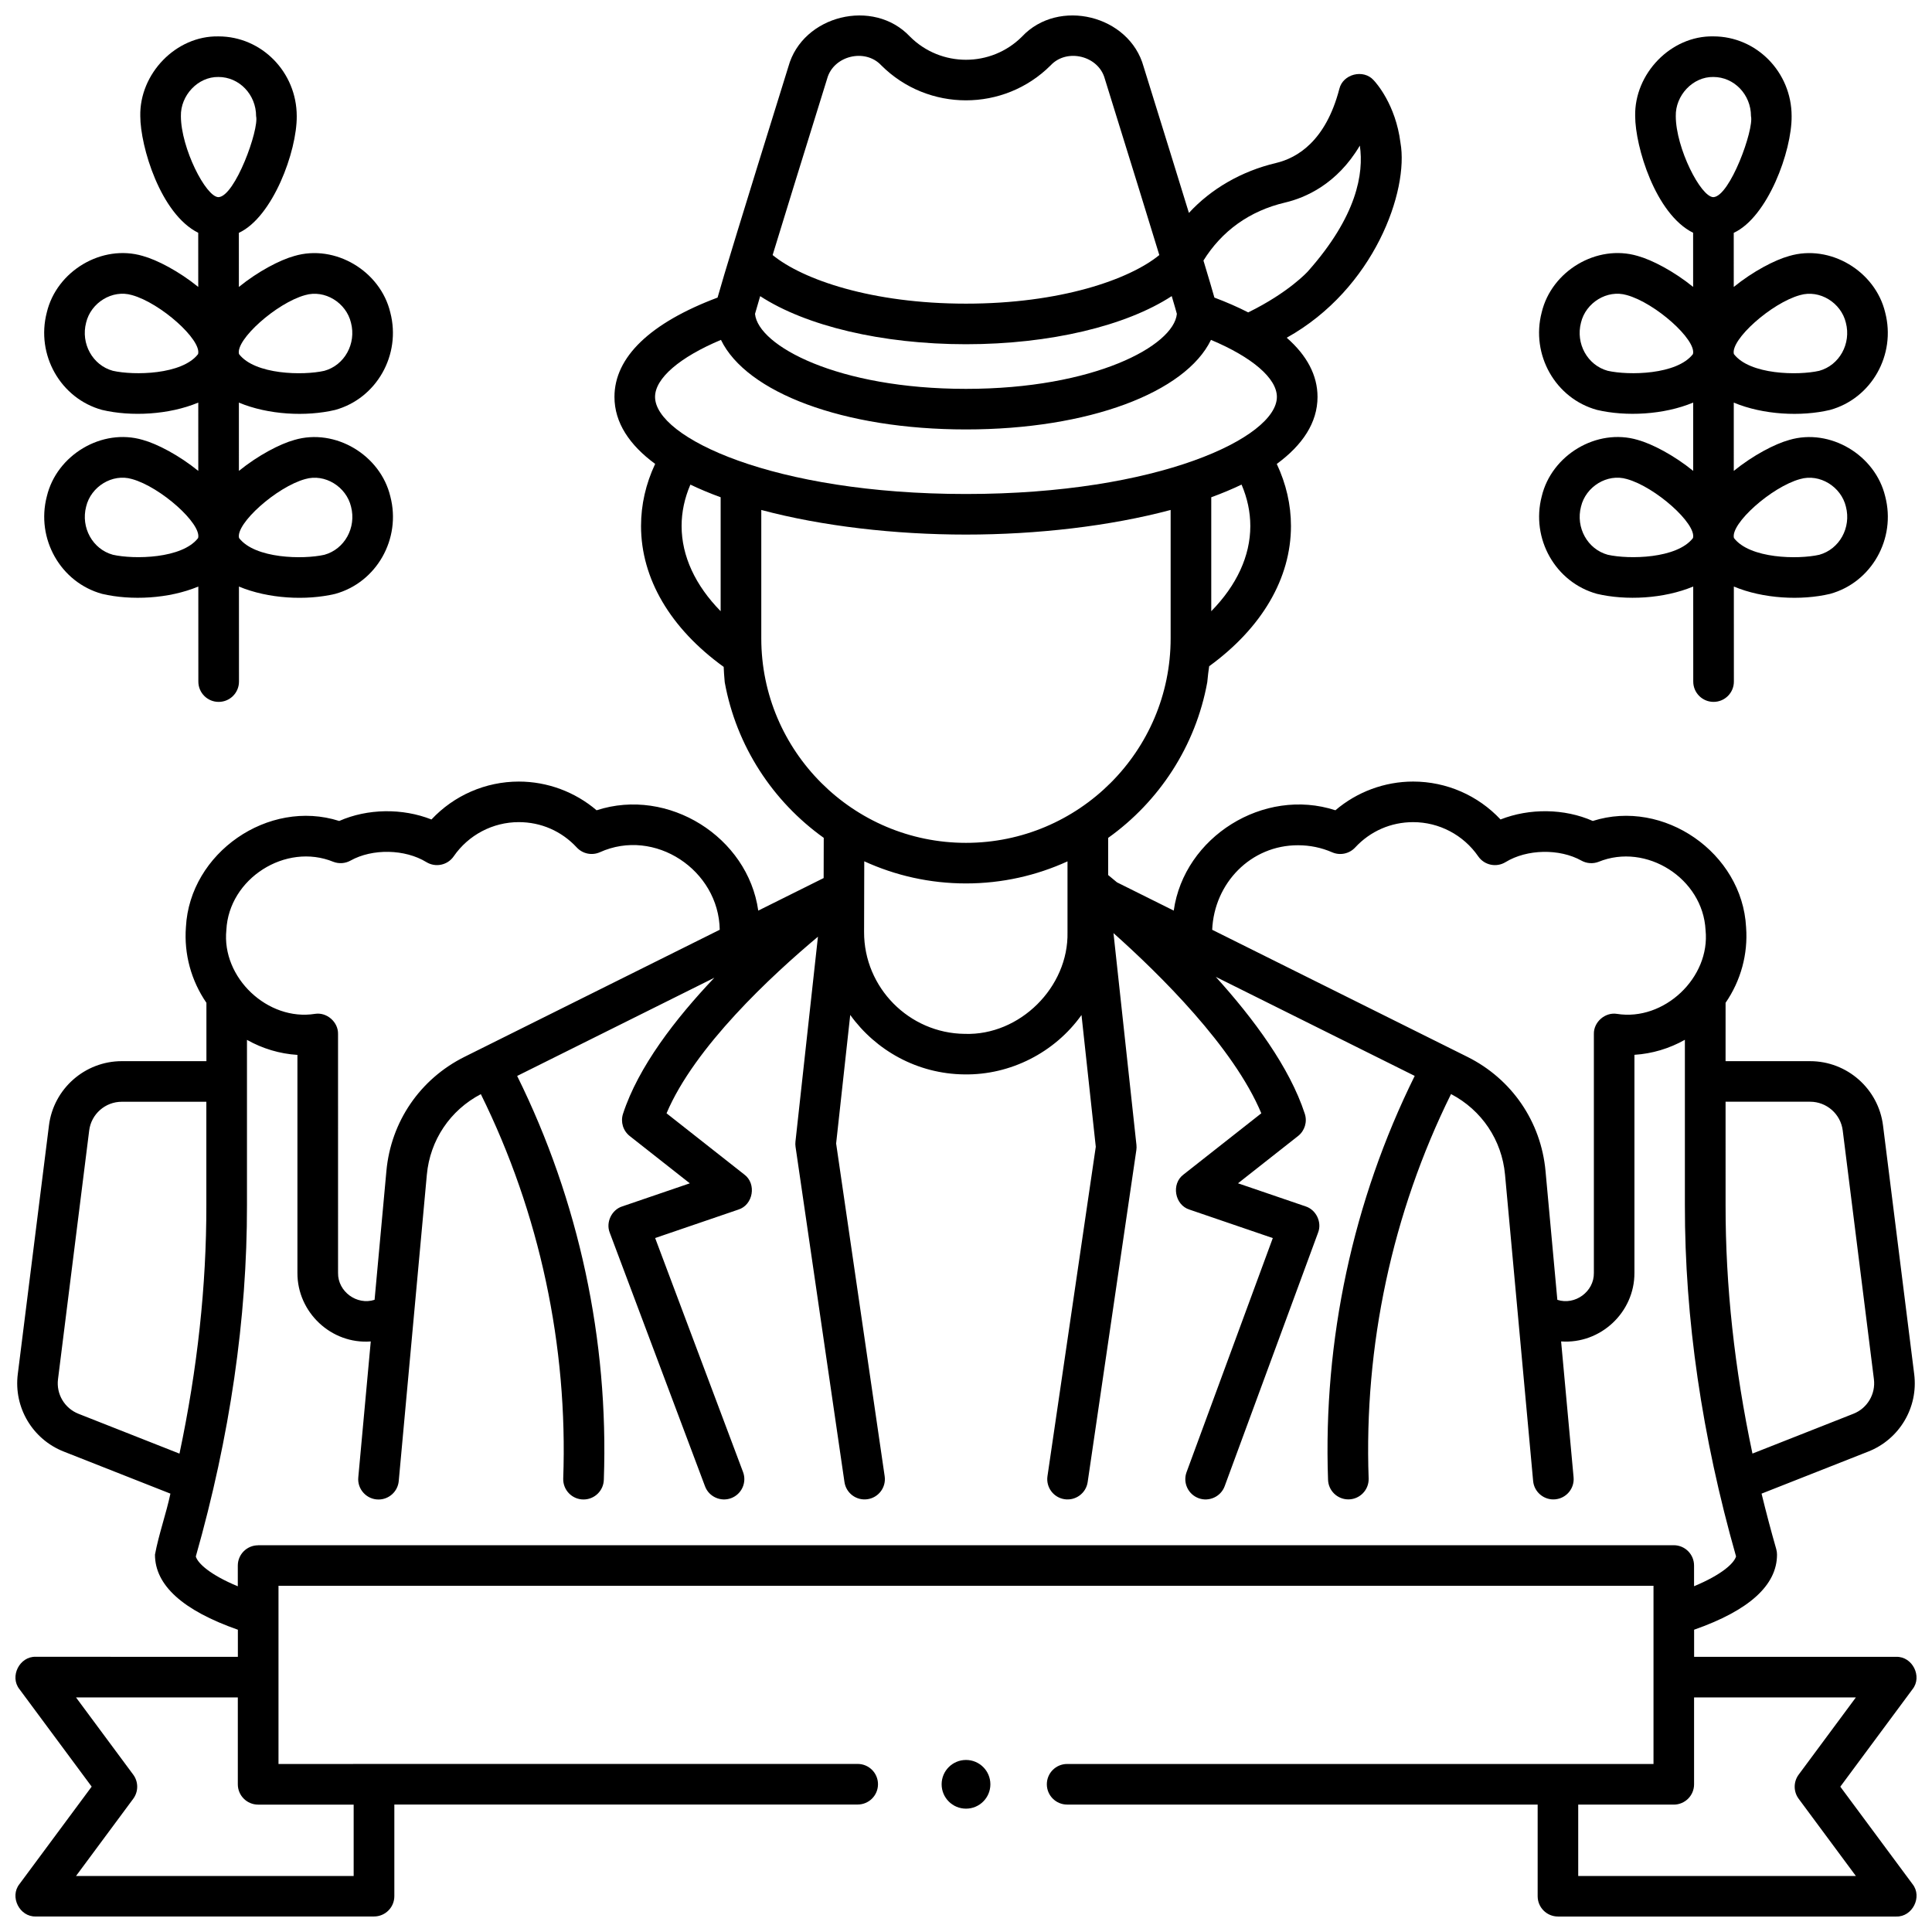
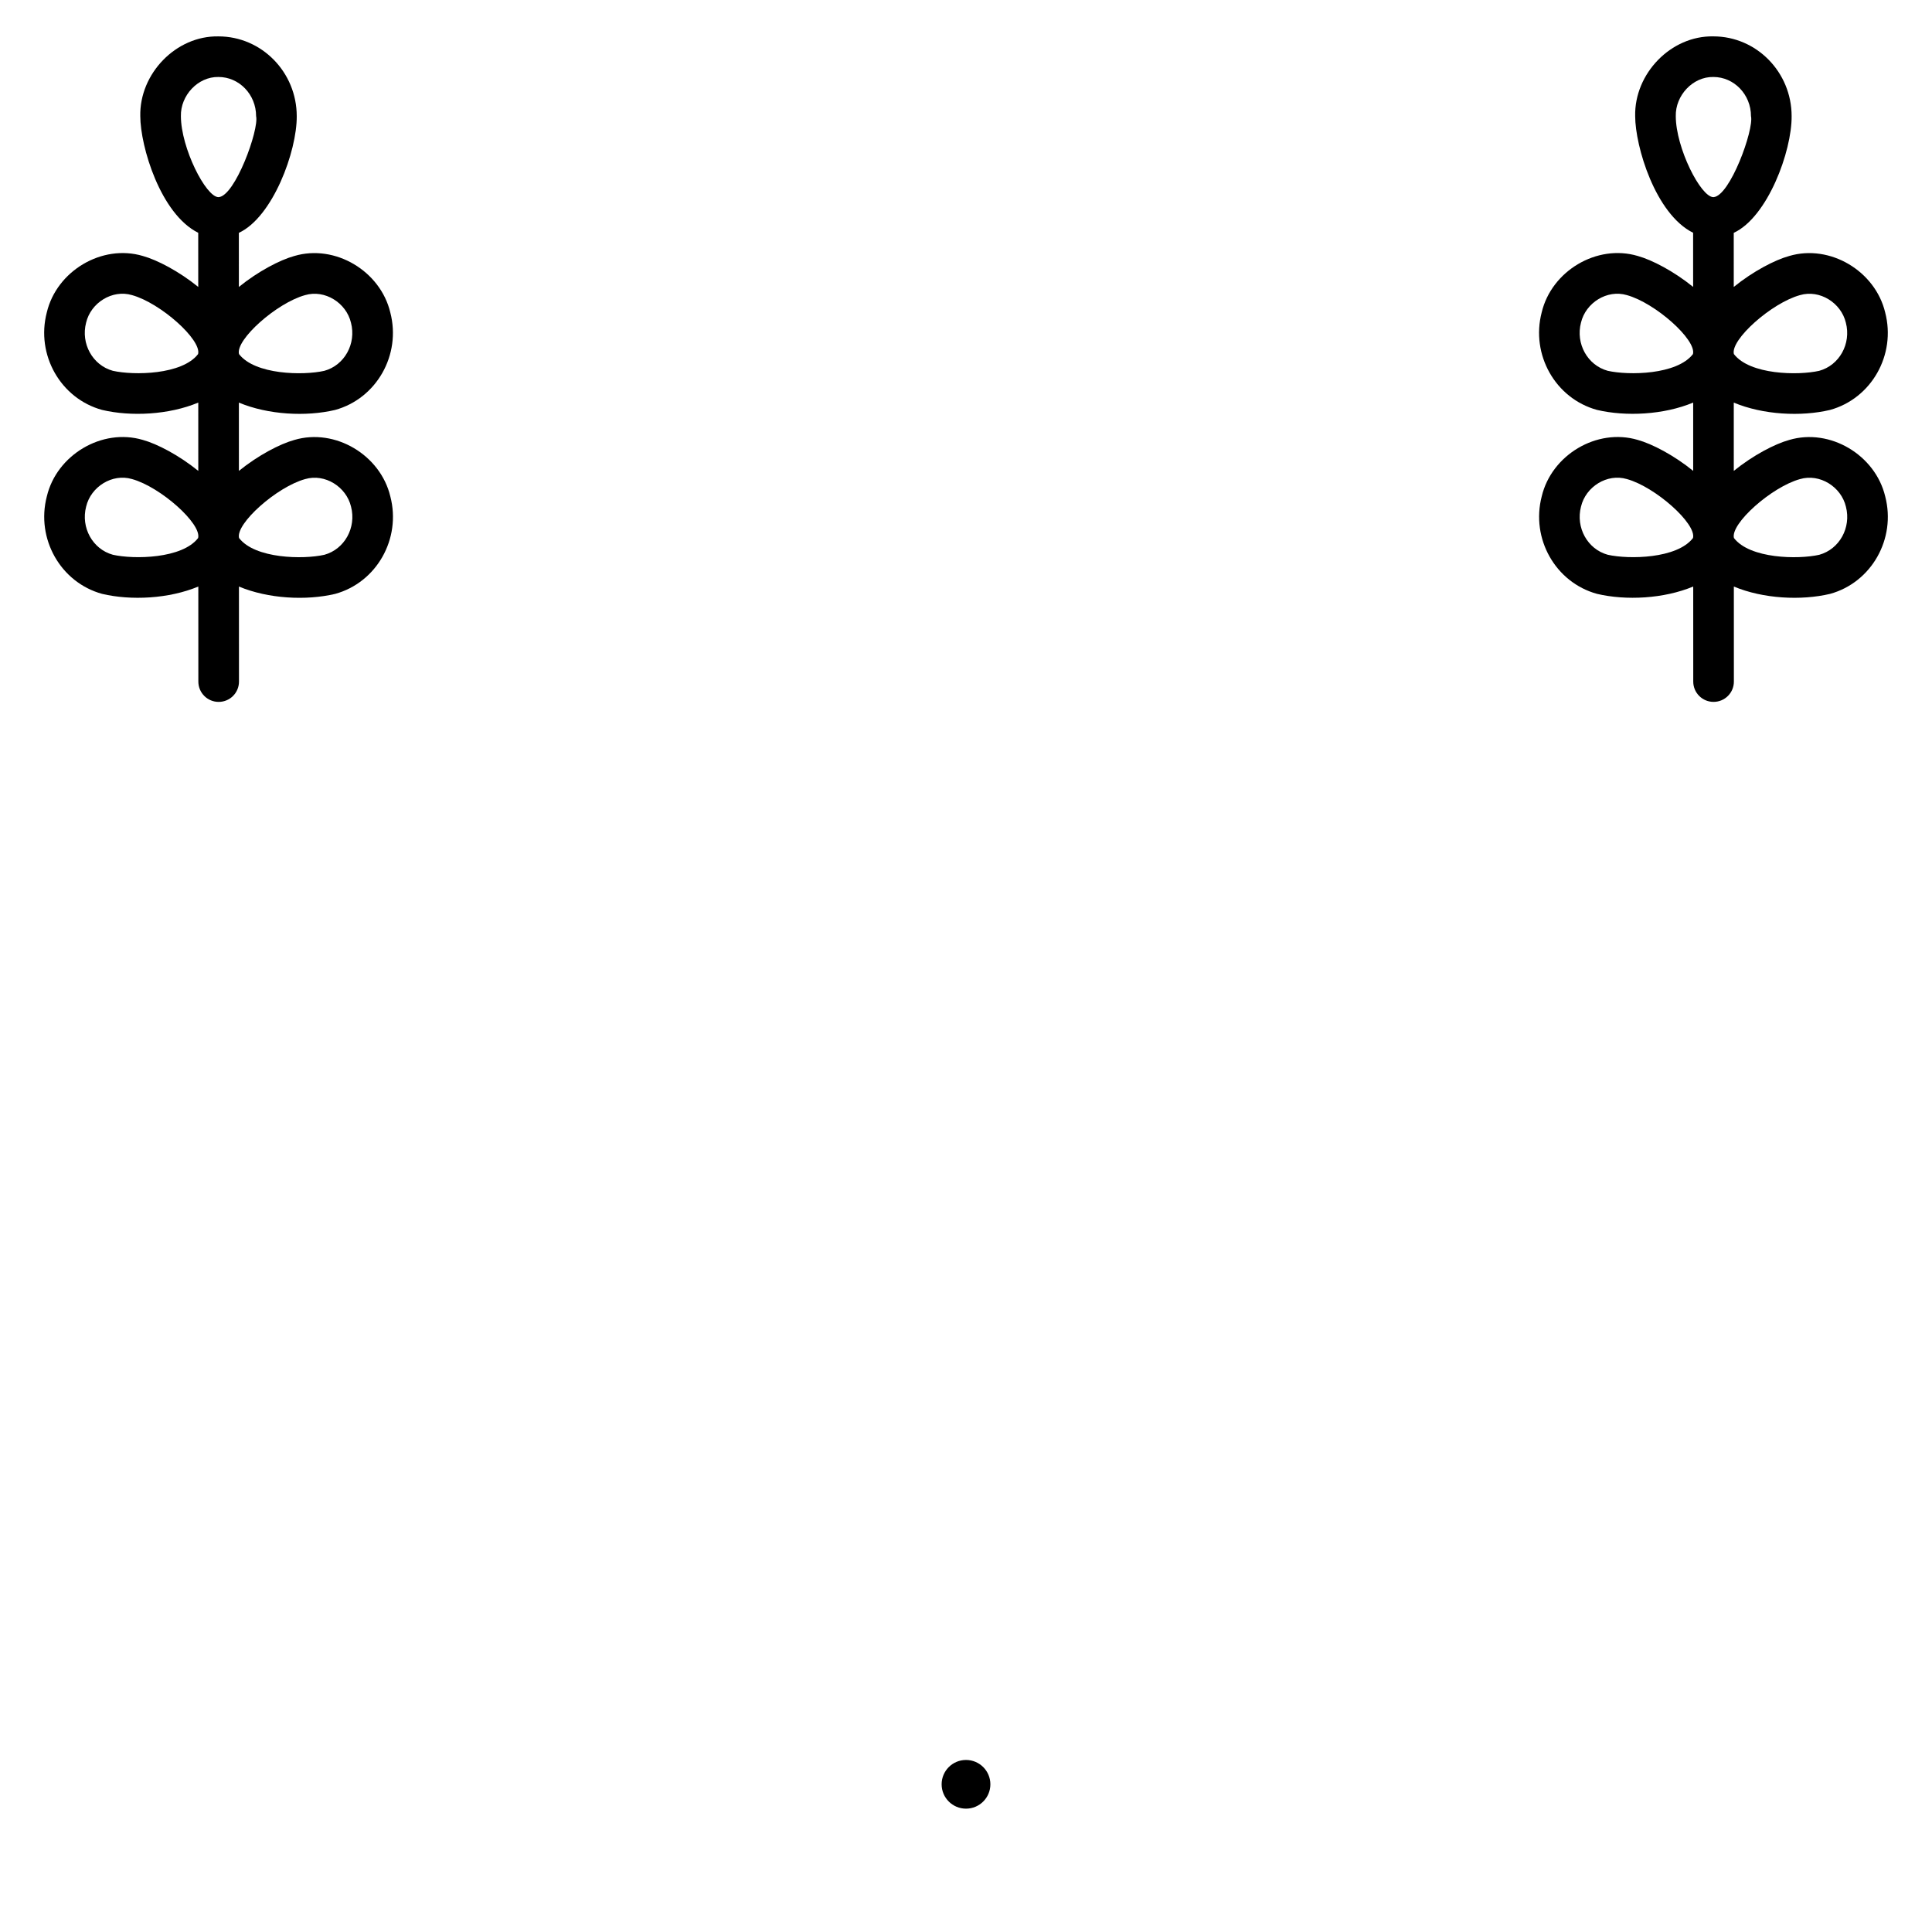
<svg xmlns="http://www.w3.org/2000/svg" width="800px" height="800px" version="1.1" viewBox="144 144 512 512">
  <defs>
    <clipPath id="a">
-       <path d="m148.09 148.09h503.81v503.81h-503.81z" />
-     </clipPath>
+       </clipPath>
  </defs>
  <path d="m406.46 616.86c0 3.562-2.891 6.453-6.457 6.453-3.57 0-6.461-2.891-6.461-6.453s2.891-6.453 6.461-6.453c3.566 0 6.457 2.891 6.457 6.453" />
  <path d="m247.44 275.56c-2.609-10.961-14.602-18.176-25.434-14.969-3.793 1.043-9.586 4.059-14.695 8.199l-0.004-18.094c7.777 3.246 17.824 3.762 25.496 1.945 10.996-3.023 17.559-14.613 14.629-25.832-2.609-10.961-14.602-18.176-25.434-14.969-3.793 1.043-9.59 4.059-14.695 8.203l-0.004-14.336c8.969-4.16 15.418-21.605 15.34-30.934-0.004-11.648-9.305-21.125-20.734-21.129-11.27-0.227-20.969 9.898-20.727 21.125 0.004 8.016 5.348 25.957 15.355 30.922l0.004 14.348c-5.109-4.144-10.906-7.164-14.699-8.207-10.836-3.207-22.828 3.996-25.434 14.961-2.93 11.223 3.633 22.809 14.633 25.836 7.676 1.82 17.727 1.309 25.508-1.938l0.004 18.102c-5.109-4.148-10.91-7.168-14.703-8.211-10.836-3.207-22.828 3.996-25.434 14.961-2.926 11.219 3.637 22.809 14.637 25.836 7.676 1.82 17.727 1.309 25.508-1.941l0.008 25.195c0 2.969 2.406 5.375 5.379 5.375h0.012c2.969 0 5.379-2.406 5.375-5.379l-0.008-25.184c7.777 3.246 17.824 3.758 25.492 1.945 10.996-3.023 17.559-14.609 14.625-25.832zm-22.59-53.348c5.234-1.539 10.91 2.031 12.164 7.316 1.453 5.559-1.719 11.277-7.07 12.746-5.598 1.266-18.391 1.059-22.605-4.445-0.984-3.769 9.98-13.547 17.512-15.617zm-32.91-47.441c-0.125-5.445 4.481-10.469 9.961-10.371 5.496 0 9.969 4.656 9.969 10.379 0.832 3.547-5.582 21.25-9.957 21.469-3.344 0-9.969-13.055-9.973-21.477zm-18.043 67.492c-5.352-1.473-8.527-7.195-7.078-12.754 1.25-5.285 6.93-8.848 12.156-7.305 7.535 2.074 18.504 11.859 17.52 15.629-4.219 5.496-17 5.695-22.598 4.43zm0.008 48.75c-5.352-1.473-8.527-7.195-7.078-12.754 1.25-5.285 6.93-8.848 12.156-7.305 7.535 2.074 18.504 11.859 17.52 15.629-4.219 5.496-17 5.695-22.598 4.43zm56.055 0.012c-5.598 1.266-18.391 1.059-22.605-4.445-0.984-3.769 9.98-13.547 17.512-15.617 5.234-1.539 10.91 2.031 12.164 7.316 1.449 5.555-1.723 11.273-7.07 12.746z" />
  <path d="m643.6 275.56c-2.609-10.961-14.602-18.176-25.434-14.969-3.793 1.043-9.586 4.059-14.695 8.199l-0.004-18.094c7.777 3.246 17.824 3.762 25.496 1.945 10.996-3.023 17.559-14.613 14.629-25.832-2.609-10.961-14.602-18.176-25.434-14.969-3.793 1.043-9.59 4.059-14.695 8.203l-0.004-14.336c8.969-4.16 15.418-21.605 15.34-30.934-0.004-11.648-9.301-21.129-20.734-21.133-11.27-0.227-20.969 9.898-20.727 21.125 0.004 8.016 5.348 25.957 15.355 30.922l0.004 14.348c-5.109-4.144-10.906-7.164-14.699-8.207-10.836-3.207-22.828 3.996-25.434 14.961-2.926 11.219 3.637 22.809 14.637 25.836 7.676 1.82 17.727 1.309 25.508-1.938l0.004 18.102c-5.109-4.148-10.91-7.168-14.703-8.211-10.836-3.207-22.828 3.996-25.434 14.961-2.926 11.219 3.637 22.809 14.637 25.836 7.676 1.82 17.727 1.309 25.508-1.941l0.008 25.195c0 2.969 2.406 5.375 5.379 5.375h0.012c2.969 0 5.379-2.406 5.375-5.379l-0.008-25.184c7.777 3.246 17.824 3.758 25.492 1.945 10.988-3.019 17.551-14.605 14.621-25.828zm-22.59-53.348c5.234-1.539 10.91 2.031 12.164 7.316 1.453 5.559-1.719 11.277-7.07 12.746-5.598 1.266-18.391 1.059-22.605-4.445-0.988-3.769 9.98-13.547 17.512-15.617zm-32.91-47.441c-0.125-5.445 4.481-10.469 9.961-10.371 5.496 0 9.969 4.656 9.969 10.379 0.832 3.547-5.582 21.25-9.957 21.469-3.348 0-9.973-13.055-9.973-21.477zm-18.047 67.492c-5.352-1.473-8.527-7.195-7.078-12.754 1.25-5.285 6.93-8.848 12.156-7.305 7.535 2.074 18.504 11.859 17.52 15.629-4.219 5.496-17 5.695-22.598 4.43zm0.008 48.75c-5.352-1.473-8.527-7.195-7.078-12.754 1.25-5.285 6.93-8.848 12.156-7.305 7.535 2.074 18.504 11.859 17.52 15.629-4.219 5.496-17 5.695-22.598 4.43zm56.055 0.012c-5.598 1.266-18.391 1.059-22.605-4.445-0.984-3.769 9.98-13.547 17.512-15.617 5.234-1.539 10.91 2.031 12.164 7.316 1.449 5.555-1.723 11.273-7.07 12.746z" />
  <g clip-path="url(#a)">
    <path d="m631.7 617.49 19.145-25.836c2.66-3.359-0.043-8.715-4.328-8.574h-53.559v-7.188c14.57-5.106 21.969-11.785 21.969-19.902 0-0.5-0.07-1-0.207-1.48-1.41-4.906-2.695-9.801-3.887-14.68l28.285-11.152c8.27-3.262 13.273-11.691 12.168-20.504l-8.266-65.922c-1.219-9.707-9.52-17.031-19.312-17.031h-22.414l0.004-15.469c4.027-5.856 5.977-12.887 5.434-20.047-1.031-19.688-21.824-34.125-40.629-28.141-7.504-3.32-16.762-3.426-24.445-0.395-5.953-6.359-14.316-10.047-23.156-10.047-7.566 0-14.895 2.738-20.605 7.609-19.004-6.191-40.09 7.074-42.844 26.59l-15.043-7.492c-0.895-0.75-1.691-1.406-2.336-1.934v-9.844c13.508-9.641 23.188-24.312 26.266-41.258 0.148-1.617 0.32-3.016 0.504-4.231 13.98-10.172 21.676-23.312 21.676-37.164 0-5.641-1.277-11.152-3.758-16.449 6.789-4.981 10.797-10.914 10.797-17.762 0-5.707-2.785-10.977-8.164-15.684 23.227-12.941 32.406-39.02 30.145-51.676-1.281-10.168-6.504-15.934-7.094-16.559-2.723-3.059-8.207-1.648-9.117 2.34-3.598 13.762-11.117 18.254-16.789 19.594-9.074 2.144-17.152 6.805-23.062 13.223-2.824-9.188-6.699-21.691-12.012-38.77-3.758-13.633-22.562-18.266-32.234-7.941-8.18 8.168-21.484 8.168-29.664 0-9.676-10.32-28.477-5.688-32.234 7.941-12.73 40.918-17.203 55.609-18.77 61.207-17.879 6.723-27.324 15.789-27.324 26.324 0 6.844 4.004 12.773 10.785 17.754-2.484 5.293-3.742 10.809-3.742 16.461 0 13.93 7.777 27.133 21.902 37.332 0.039 1.066 0.125 2.394 0.277 4.066 3.074 16.934 12.746 31.598 26.242 41.242l-0.027 10.656-17.328 8.629c-2.762-19.516-23.84-32.785-42.844-26.59-5.711-4.871-13.039-7.609-20.605-7.609-8.84 0-17.203 3.688-23.156 10.047-7.684-3.035-16.938-2.922-24.445 0.395-18.789-5.988-39.598 8.457-40.625 28.105-0.543 7.188 1.406 14.227 5.43 20.082v15.465h-22.414c-9.793 0-18.098 7.32-19.312 17.031l-8.266 65.922c-1.105 8.812 3.898 17.242 12.168 20.504l28.285 11.152c-1.141 5.379-3.074 10.703-4.094 16.164 0 8.117 7.398 14.797 21.969 19.902v7.188l-53.562-0.016c-4.285-0.141-6.988 5.219-4.328 8.574l19.145 25.836-19.145 25.836c-2.66 3.359 0.043 8.715 4.328 8.574h89.645c2.973 0 5.383-2.406 5.383-5.379v-24.289h122.79c2.973 0 5.383-2.406 5.383-5.379 0-2.969-2.41-5.379-5.383-5.379l-153.49 0.012v-47.215h364.39v47.215h-155.39c-2.973 0-5.383 2.406-5.383 5.379 0 2.969 2.41 5.379 5.383 5.379h124.69v24.289c0 2.969 2.41 5.379 5.383 5.379h89.645c4.285 0.141 6.988-5.219 4.328-8.574zm-30.406-181.52h22.414c4.379 0 8.086 3.273 8.633 7.609l8.266 65.922c0.492 3.938-1.742 7.707-5.438 9.164l-26.75 10.547c-4.754-22.445-7.152-44.496-7.121-65.828zm-113.27-67.969c3.125 0 6.156 0.629 9.012 1.867 2.098 0.914 4.543 0.398 6.098-1.277 4.012-4.328 9.469-6.715 15.363-6.715 6.883 0 13.328 3.387 17.246 9.062 1.625 2.352 4.805 3.027 7.246 1.531 5.656-3.465 14.293-3.637 20.094-0.402 1.395 0.777 3.059 0.898 4.547 0.328 12.656-5.164 27.676 4.418 28.359 18.086 1.309 12.605-11.004 24.215-23.5 22.203-3.125-0.492-6.172 2.168-6.098 5.328v63.336c0.082 4.938-4.996 8.652-9.68 7.121l-3.133-34.141c-1.199-13.082-8.941-24.391-20.711-30.254l-67.625-33.672c0.527-12.336 10.211-22.441 22.781-22.402zm-12.676-84.602c0 7.934-3.621 15.719-10.352 22.578v-30.195c2.844-1.039 5.527-2.16 8.031-3.359 1.535 3.582 2.32 7.258 2.32 10.977zm9.266-85.734c5.277-1.25 13.703-4.832 19.758-15.078 1.086 7.398-0.793 18.715-13.754 33.316-0.051 0.059-4.996 5.566-15.828 10.887-2.703-1.383-5.684-2.695-8.961-3.926-0.543-1.941-1.438-4.973-2.902-9.816 4.84-7.781 12.152-13.156 21.688-15.383zm-121.41-32.816c1.652-6.078 10.051-8.141 14.344-3.531 12.375 12.363 32.512 12.363 44.887 0 4.289-4.609 12.691-2.547 14.344 3.531 7.109 22.852 11.609 37.441 14.453 46.742-7.988 6.527-26.309 12.879-51.238 12.879s-43.254-6.352-51.238-12.879c2.84-9.305 7.34-23.895 14.449-46.742zm-17.75 57.633c12.117 7.894 32.281 12.742 54.535 12.742 22.262 0 42.422-4.852 54.531-12.754 0.801 2.688 1.188 4.043 1.363 4.707-0.809 8.465-21.922 19.875-55.898 19.875-33.977 0-55.09-11.414-55.898-19.875 0.184-0.664 0.57-2.016 1.367-4.695zm-10.391 11.59c6.746 13.941 32.41 23.734 64.93 23.734 32.523 0 58.184-9.797 64.93-23.734 10.898 4.578 17.465 10.168 17.465 15.113 0 10.742-31.348 25.73-82.395 25.73-51.051 0-82.395-14.984-82.395-25.73-0.004-4.945 6.562-10.535 17.465-15.113zm-10.43 49.328c0-3.723 0.793-7.394 2.328-10.973 2.5 1.195 5.18 2.316 8.02 3.352v30.195c-6.727-6.856-10.348-14.641-10.348-22.574zm21.117 29.781v-34.035c16.121 4.305 35.426 6.523 54.242 6.523 18.812 0 38.117-2.223 54.242-6.523v34.035c0 29.879-24.332 54.184-54.242 54.184s-54.242-24.309-54.242-54.184zm81.152 59.09v18.789c0.312 14.562-12.672 27.434-27.242 26.926-14.742-0.156-26.707-12.266-26.668-26.996l0.047-18.738c8.215 3.758 17.34 5.867 26.953 5.867 9.594 0 18.707-2.102 26.91-5.848zm-222.91 18.172c0.676-13.629 15.723-23.219 28.359-18.051 1.488 0.57 3.156 0.449 4.547-0.328 5.801-3.238 14.438-3.062 20.094 0.402 2.438 1.496 5.621 0.824 7.246-1.531 3.918-5.676 10.367-9.062 17.246-9.062 5.894 0 11.352 2.383 15.363 6.715 1.555 1.676 3.996 2.191 6.098 1.277 14.57-6.606 31.547 4.731 31.793 20.531l-67.625 33.672c-11.77 5.863-19.512 17.168-20.711 30.254l-3.133 34.141c-4.684 1.531-9.758-2.184-9.68-7.121l-0.004-63.332c0.07-3.16-2.973-5.82-6.098-5.328-12.52 2.004-24.809-9.594-23.496-22.238zm-39.18 128.23c-3.695-1.457-5.934-5.223-5.438-9.164l8.266-65.922c0.543-4.34 4.254-7.609 8.633-7.609h22.414v27.422c0.031 21.328-2.367 43.379-7.121 65.824zm72.914 103.57v18.914h-73.578l15.16-20.461c1.406-1.902 1.406-4.496 0-6.398l-15.16-20.461h42.879v23.027c0 2.969 2.41 5.379 5.383 5.379zm-25.32-68.723c-2.973 0-5.383 2.406-5.383 5.379v5.488c-7.363-3.059-10.613-6.094-11.129-7.902 9.039-31.797 13.602-63.113 13.559-93.094v-43.812c4.121 2.316 8.676 3.688 13.371 3.981v57.789c-0.043 10.438 8.992 18.945 19.434 18.148l-3.305 36.02c-0.305 3.129 2.219 5.887 5.367 5.867 2.75 0 5.098-2.098 5.352-4.887l7.449-81.188c0.84-9.16 6.18-17.094 14.309-21.348 15.602 31.539 23.098 66.746 21.832 101.92-0.07 3.012 2.367 5.504 5.383 5.496 2.918 0 5.312-2.328 5.379-5.258 1.309-36.922-6.586-73.871-22.969-106.98l52.25-26.02c-10.293 10.832-20.156 23.633-24.199 36.059-0.695 2.141 0.016 4.492 1.789 5.887l15.914 12.527-17.914 6.121c-2.812 0.898-4.391 4.238-3.297 6.977l25.242 67.191c1.039 2.809 4.219 4.18 6.93 3.144 2.781-1.043 4.191-4.144 3.148-6.926l-23.293-62.008 22.027-7.527c3.953-1.211 4.918-6.859 1.59-9.312l-20.598-16.215c7.445-17.598 27.781-36.461 40.125-46.801l-5.961 54.309c-0.051 0.453-0.043 0.91 0.023 1.359l12.965 88.855c0.43 2.938 3.152 4.977 6.102 4.547 2.941-0.426 4.981-3.156 4.551-6.094l-12.863-88.176 3.738-34.066c6.785 9.418 17.793 15.625 30.223 15.758 12.219 0.203 23.984-5.793 31.066-15.738l3.785 34.914-12.805 87.309c-0.43 2.938 1.605 5.668 4.547 6.098 2.938 0.426 5.676-1.605 6.106-4.539l12.902-87.984c0.066-0.449 0.074-0.906 0.027-1.359l-6.086-56.145c12.16 10.84 31.836 30.191 39.176 47.754l-20.605 16.215c-3.328 2.453-2.363 8.098 1.59 9.312l22.059 7.539-22.852 62.031c-1.027 2.785 0.402 5.875 3.191 6.902 2.715 1.02 5.887-0.375 6.91-3.191l24.754-67.195c1.07-2.734-0.512-6.051-3.309-6.945l-17.914-6.121 15.914-12.527c1.773-1.395 2.484-3.742 1.789-5.887-4.004-12.305-13.582-25.234-23.594-36.293l52.719 26.25c-16.383 33.102-24.277 70.051-22.969 106.97 0.066 2.93 2.461 5.258 5.379 5.258 3.016 0.004 5.453-2.488 5.383-5.496-1.266-35.176 6.234-70.383 21.832-101.92 8.129 4.254 13.469 12.188 14.309 21.348l7.449 81.188c0.258 2.969 2.938 5.144 5.852 4.863 2.961-0.27 5.141-2.887 4.867-5.844l-3.305-36c10.445 0.742 19.473-7.707 19.43-18.168v-57.789c4.695-0.293 9.25-1.664 13.371-3.981v43.805c-0.043 29.988 4.516 61.305 13.559 93.102-0.516 1.809-3.766 4.844-11.129 7.902v-5.488c0-2.969-2.41-5.379-5.383-5.379l-375.16 0.012zm349.84 87.637v-18.914h25.32c2.973 0 5.383-2.406 5.383-5.379v-23.027h42.879l-15.16 20.461c-1.406 1.902-1.406 4.496 0 6.398l15.16 20.461z" />
  </g>
</svg>